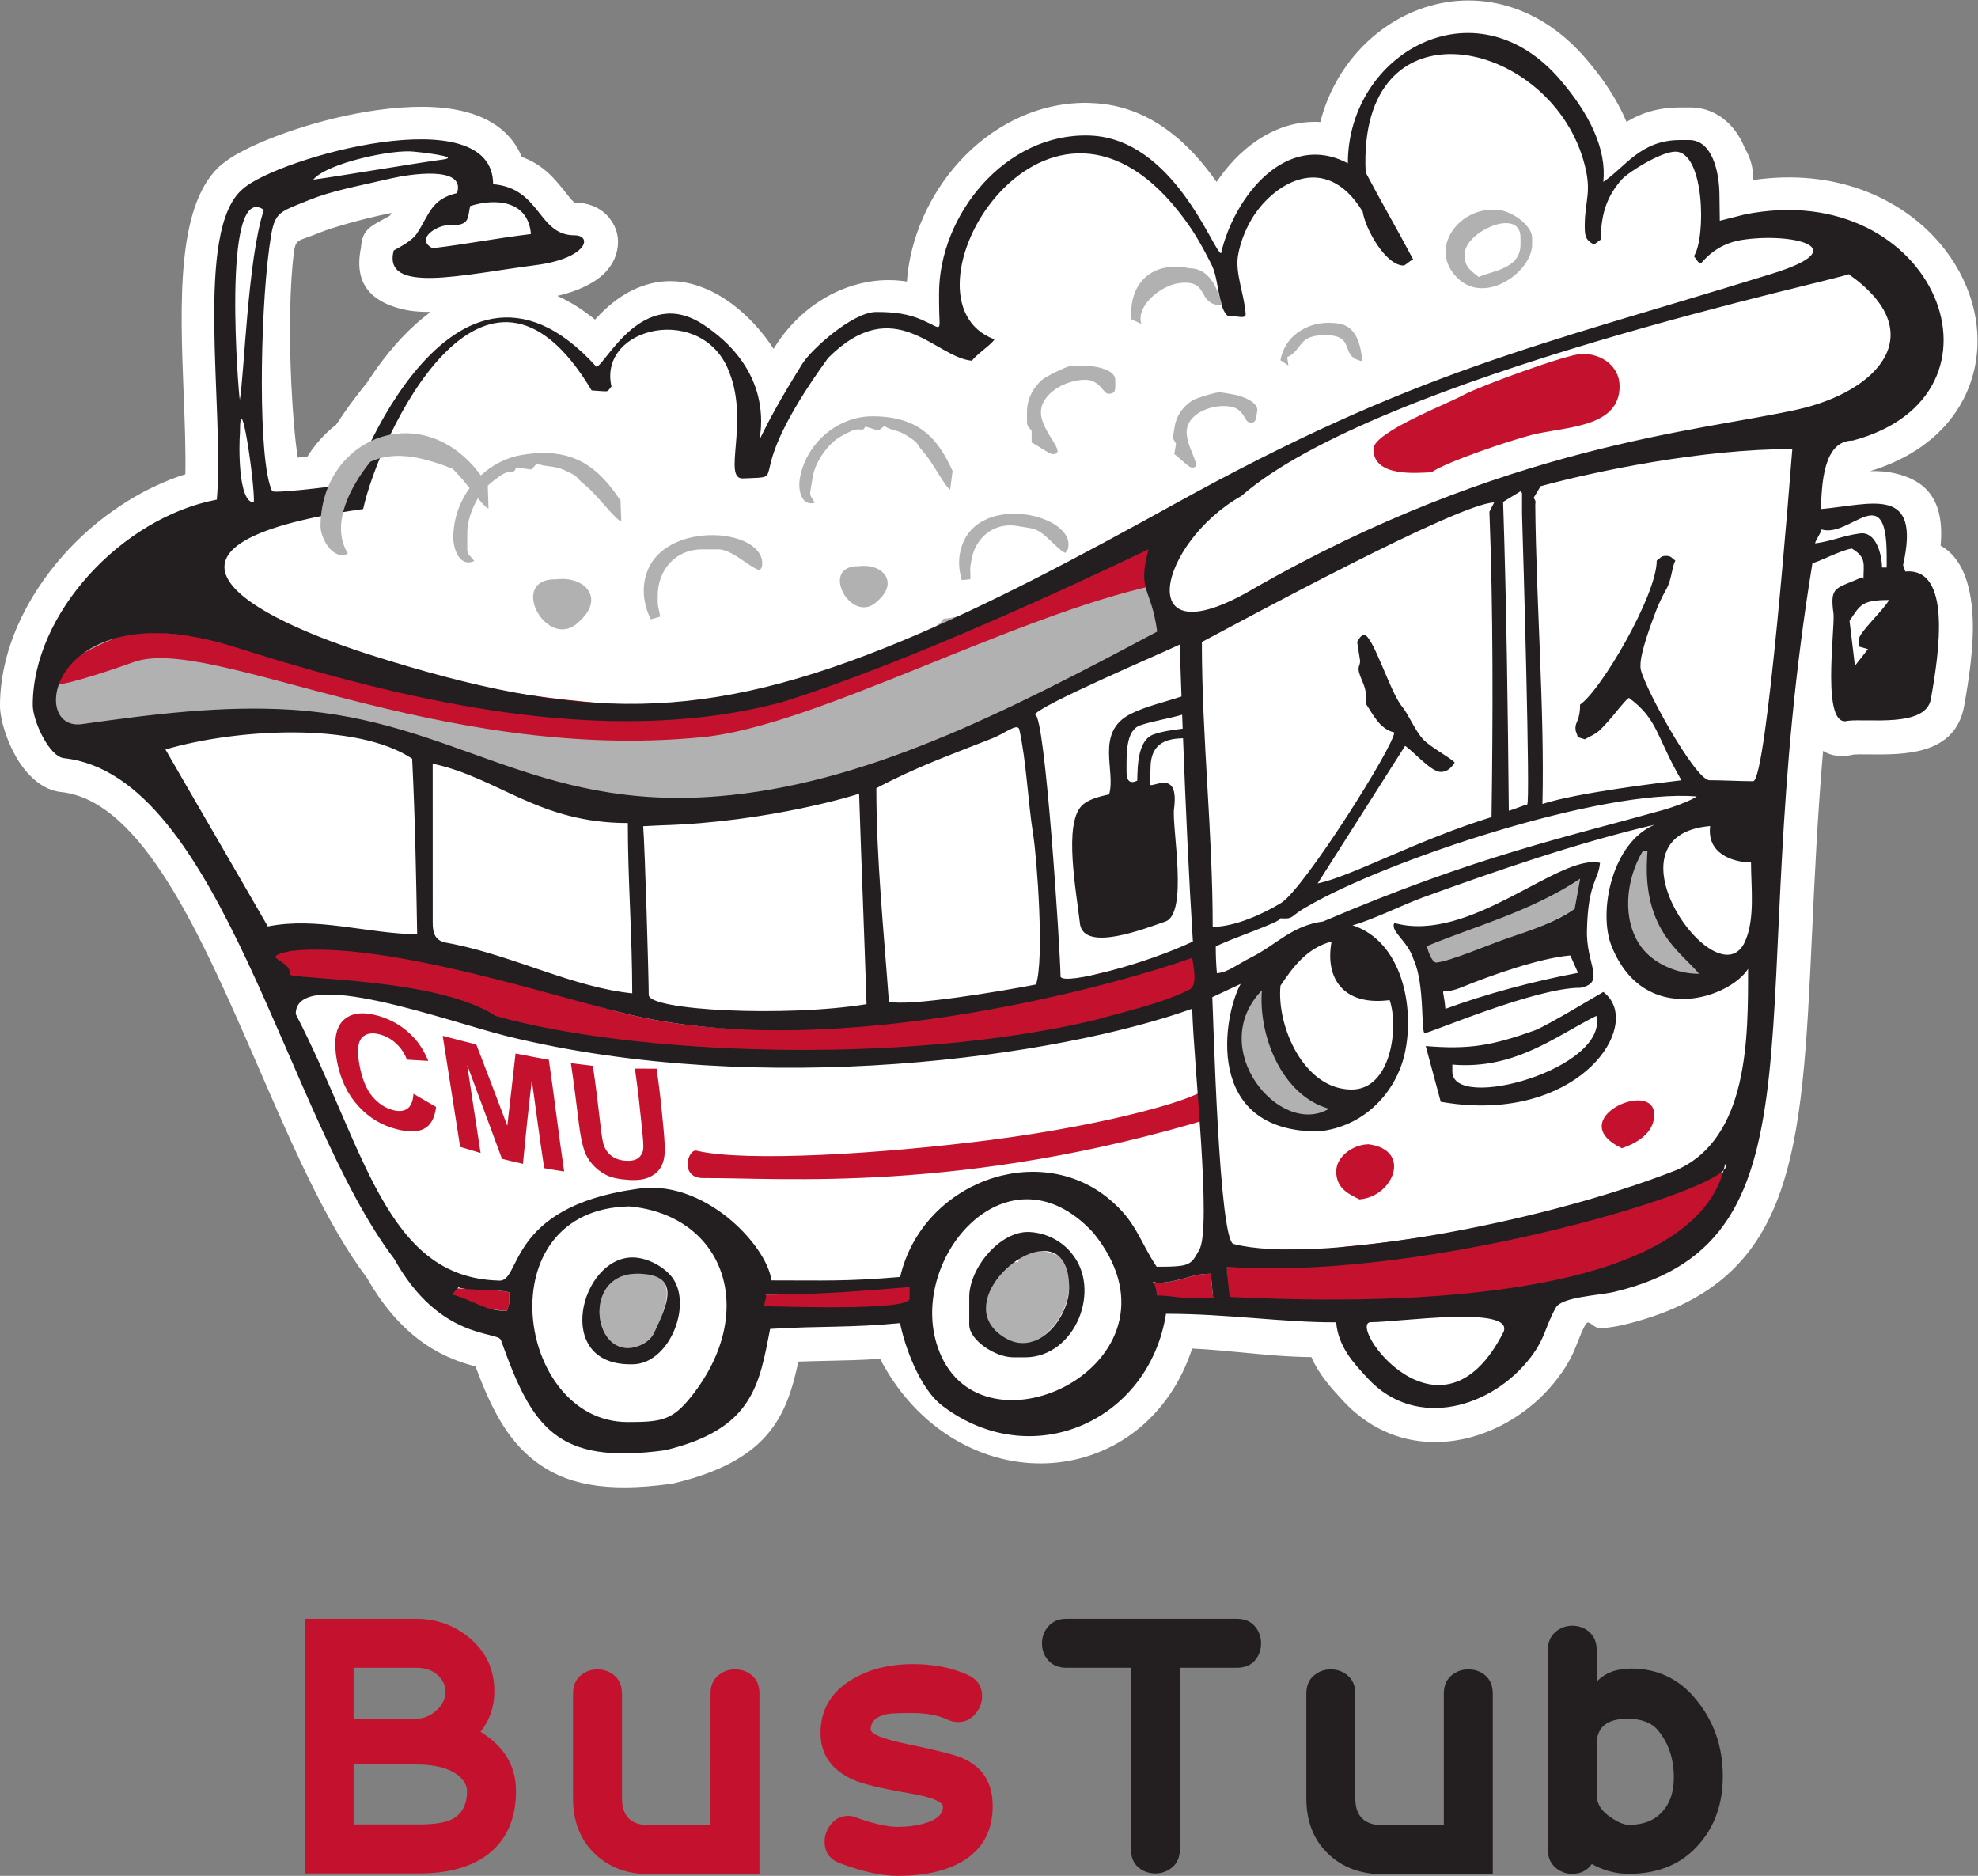
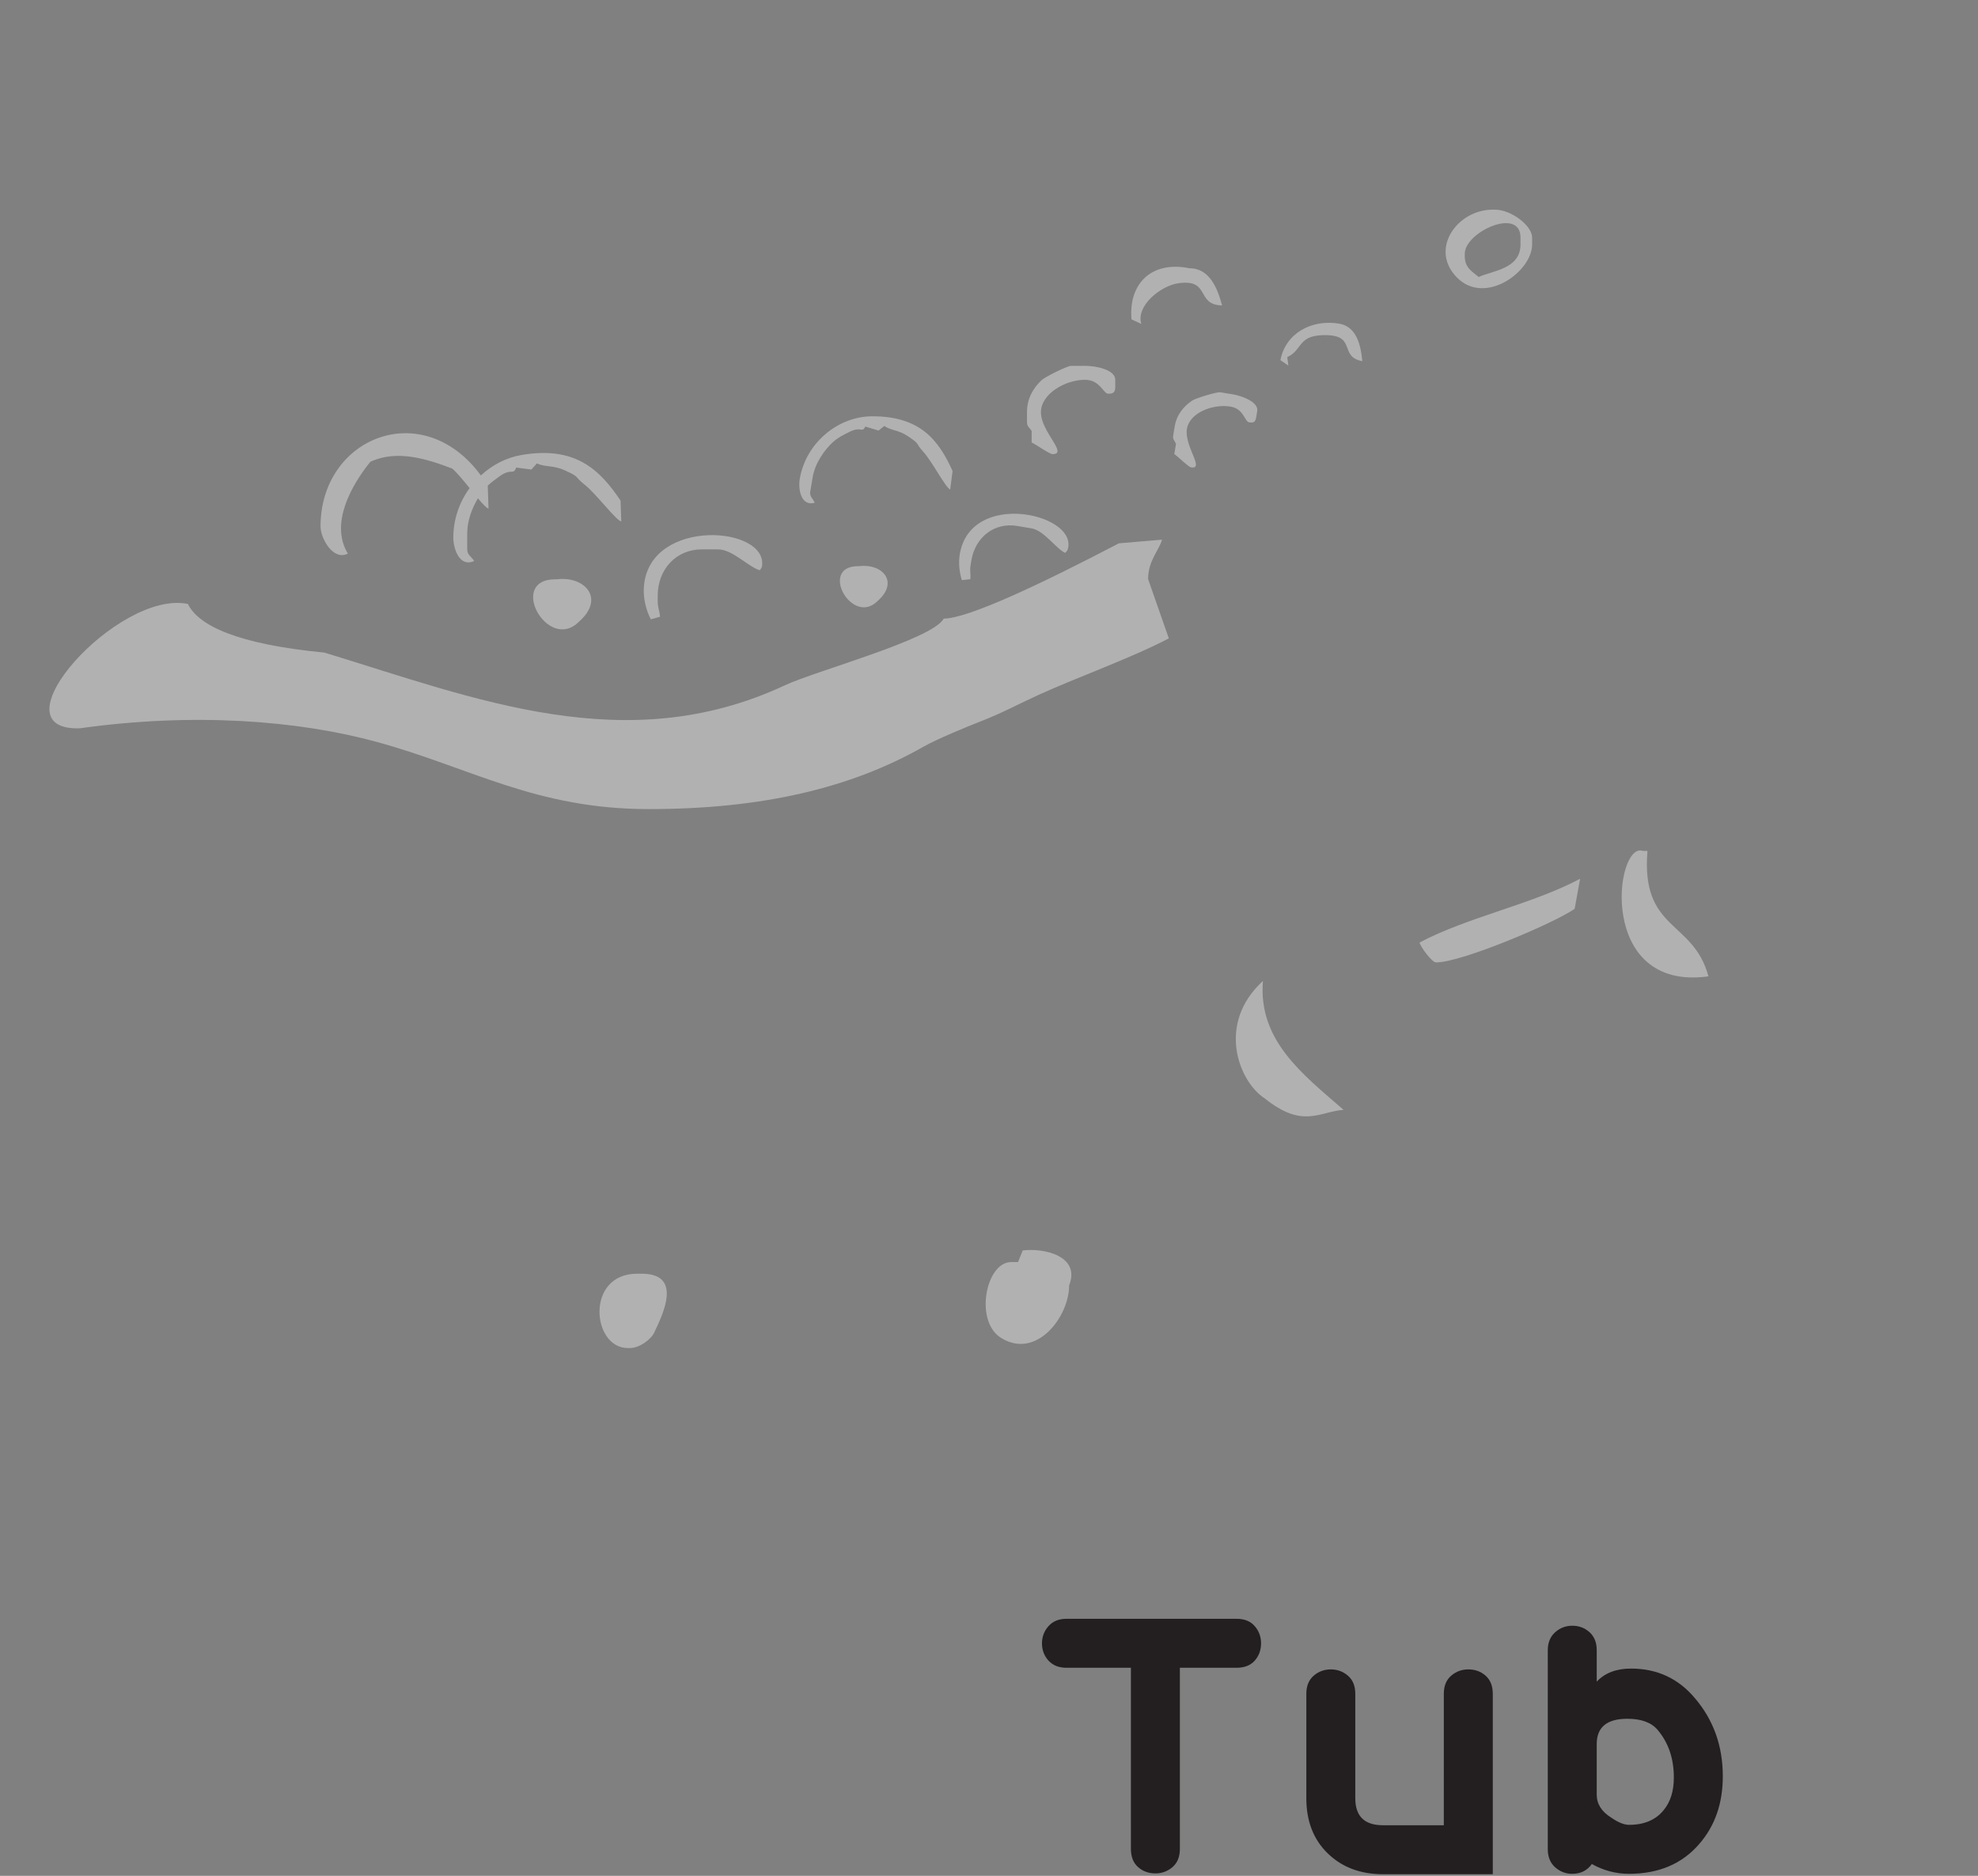
<svg xmlns="http://www.w3.org/2000/svg" viewBox="0 0 224.019 212.442" height="212.442" width="224.019" xml:space="preserve" id="svg2" version="1.1">
  <rect x="0" y="0" width="224.019" height="212.442" fill="#808080" stroke="none" />
  <defs id="defs6" />
  <g transform="matrix(1.333,0,0,-1.333,-0.445,213.242)" id="g10">
    <g transform="scale(0.1)" id="g12">
-       <path id="path14" style="fill:#ffffff;fill-opacity:1;fill-rule:nonzero;stroke:none" d="m 325.617,1195.61 c -3.679,-2.48 -6.976,-5.48 -9.75,-8.92 -2.867,-3.56 -5.285,-7.6 -7.113,-12.02 l -6.34,-15.37 -16.359,-2.01 c -11.367,-1.4 -24.969,-2.9 -35.414,-3.68 -14.868,-1.13 -27.758,0.8 -35.211,7.91 l -0.891,-10.66 -21.242,-4.03 c -34.543,-6.55 -68.34,-27.74 -93.508,-55.82 -24.086,-26.88 -39.758,-59.57 -39.758,-90.9 0,-2.985 2.512,-9.477 6.055,-15.508 0.207,-0.36 -0.414,-0.594 -1.301,-0.762 l -1.719,-1.008 C 163.938,970.336 220.461,840.25 274.953,714.789 c 28,-64.469 55.422,-127.605 86.293,-168.043 l 1.121,-1.469 1.094,-1.961 c 22.707,-40.851 49.41,-47.554 62.519,-50.839 14.833,-3.723 24.368,-6.118 30.184,-22.473 11.539,-32.512 21.352,-55.309 35.734,-66.57 13.379,-10.469 34.645,-13.481 71.086,-8.746 54.262,13.109 59.754,41.289 66.528,76.144 0,5.063 3.945,20.332 5.078,26.141 l 21.941,1.328 c 17.996,1.09 33.688,1.418 48.75,1.734 18.746,0.395 36.438,0.77 60.653,3.063 l 21.195,2.007 7.812,-19.726 c 12.11,-30.578 31.289,-51.281 52.653,-62.445 14.648,-7.657 30.476,-10.868 45.722,-9.711 14.75,1.121 28.934,6.457 40.844,15.922 15.563,12.375 27.567,32.003 32.574,58.847 l 4.329,23.254 h 11.988 l -2.602,25.391 c 3.231,0.359 6.489,0.652 9.727,0.988 l 2.699,-26.379 h 1.652 c 23.803,0 46.963,-2.219 69.373,-4.359 25.17,-2.41 49.33,-4.719 73.23,-2.989 l 27.89,2.024 2.33,-27.934 c 0.92,-10.968 10.51,-21.246 18.91,-30.25 l 0.76,-0.808 c 2.4,-2.586 4.7,-4.692 6.88,-6.344 11.02,-8.356 24.34,-10.734 37.58,-8.699 14.65,2.25 29.15,9.777 40.9,20.726 3.71,3.461 6.99,7.043 9.73,10.668 4.86,6.403 7.01,11.879 9.31,17.735 2.32,5.902 4.74,12.062 9.79,21.004 10.65,18.855 35.75,22.335 56.11,25.16 4.77,0.66 9.09,1.261 11.39,1.832 l 0.33,0.113 c 29.7,7.078 51.39,19.531 67.39,37.418 l -99.64,-23.457 106.14,77.879 9.49,46.383 19.74,-19.743 c 8.8,43.145 11.31,97.5 14.35,163.219 1.54,33.645 3.22,70.02 5.88,109.168 l -0.09,43.613 3.03,0.012 0.02,-4.226 c 4.28,51.869 10.56,108.219 20.57,169.139 l 5.63,34.24 0.94,-0.36 0.25,6.27 c 1.2,30.48 3.21,81.52 51.1,84.33 31.14,9.12 47.48,26.4 51.8,45.37 2.12,9.26 1.63,19.16 -1.17,28.85 -2.99,10.38 -8.61,20.58 -16.54,29.73 -22.41,25.87 -62.87,42.53 -115.45,32.29 -2.71,-0.7 -5.52,-1.51 -7.87,-2.18 -14.8,-4.23 -22.31,-6.38 -34.98,2.83 -13.34,9.71 -13.29,17.8 -13.11,34.19 0.02,2.32 0.05,5.09 0.01,8.3 l -0.12,0.33 c 0.02,3.37 -0.21,5.96 -0.51,9.33 l 0.41,3.38 -0.77,0.97 -1.81,5.35 h -2.52 c -13.52,0 -22.84,-8.39 -31.6,-16.28 -5.41,-4.87 -10.71,-9.63 -17.79,-14.38 l -49.99,-33.47 6.14,59.83 c 0.87,8.49 -1.01,17.8 -5.2,27.66 -5.23,12.3 -13.82,25.14 -25.12,38.22 -13.13,15.2 -27.29,23.97 -41.16,27.55 -13.63,3.5 -27.43,2.12 -39.9,-3 -12.99,-5.33 -24.62,-14.7 -33.31,-26.86 -9.87,-13.82 -15.9,-31.28 -15.9,-50.66 v -47.02 l -41.53,21.99 c -3.14,1.66 -6.18,2.81 -9.11,3.49 -8.49,1.97 -16.74,-0.43 -24.1,-5.42 -9.53,-6.47 -17.88,-17.01 -24.22,-28.98 -4.33,-8.17 -7.59,-16.89 -9.57,-25.39 l -6.63,-28.48 -28.25,7.55 c -12.89,3.45 -18.01,12.49 -25.77,26.18 -12.45,21.92 -39.747,70.01 -79.348,71.42 -0.797,0.02 -0.149,-0.04 -2.836,-0.04 -25.61,0 -48.797,-12.72 -65.969,-31.62 -17.879,-19.69 -29.109,-45.59 -30.016,-70.93 -0.027,-0.63 0.032,-0.47 0.032,-3.28 v -7.89 c 0,-6.77 0.101,-9.31 0.179,-11.24 0.543,-12.99 0.805,-19.56 -8.683,-29.08 v -0.12 c -15.332,-15.32 -23.118,-11.33 -38.883,-3.32 -1.848,0.93 -4.254,2.16 -6.821,3.27 -11.269,4.92 -23.207,4.65 -34.101,0.67 -12.844,-4.7 -24.328,-14.33 -32.16,-26.83 -20.395,-32.54 -29.207,-50.4 -32.656,-57.4 -4.524,-9.18 -6.461,-13.5 -17.258,-17.61 l -0.024,0.06 c -44.859,-17.27 -42.035,-0.15 -38.078,32.19 0.539,4.35 2.09,16.83 -3.644,30.96 -4.336,10.69 -14.321,23.73 -26.457,32.71 -7.461,5.51 -14.997,9.05 -20.622,8.04 -10.878,-1.96 -22.558,-16.64 -29.531,-25.41 -8.019,-10.08 -13.738,-17.26 -26.289,-19.26 l -15.082,-2.41 -10.281,11.38 c -9.195,10.17 -17.938,17.71 -26.231,23 -13.476,8.59 -25.558,10.87 -36.269,8.93 -11.656,-2.11 -22.984,-9.12 -33.453,-18.58 -12.156,-10.99 -22.992,-25.14 -32.082,-39.4 l -1.305,-2.04 -0.687,-0.84 c -4.512,-5.46 -8.918,-11.14 -13.165,-16.99 -4.542,-6.25 -8.855,-12.54 -12.894,-18.82 l -3.199,-4.97 z m -53.816,26.52 c 5.156,6.39 10.933,12.03 17.168,16.83 3.879,5.88 7.781,11.52 11.672,16.88 4.832,6.64 9.754,13.03 14.734,19.09 11.207,17.28 24.762,34.61 40.477,48.81 4.308,3.9 8.781,7.56 13.421,10.94 -9.035,-0.05 -17.277,0.66 -24.472,2.45 -27.028,6.71 -40.918,22.33 -34.762,52.21 0.852,14.35 7.508,17.77 17.484,23.23 l 6.989,3.81 1.519,2.41 c -26.203,-5.13 -52.73,-13.38 -59.07,-15.96 -5.926,-2.42 -10.418,-4.02 -14.375,-5.44 -6.027,-2.14 -8.313,-2.96 -9.43,-11.27 -3.761,-27.9 -4.246,-72.17 -2.316,-112.48 1.191,-24.91 3.105,-47.57 5.492,-62.68 l 8.164,0.86 c 2.254,3.63 4.699,7.07 7.305,10.31 z m 143.512,192.66 -1.215,-3.71 -15.504,-3.62 c -4.692,-1.09 -6.758,-4.84 -9.414,-9.65 -0.973,-1.78 -1.985,-3.61 -3.11,-5.55 11.543,1.21 25.141,3.24 39.2,5.35 4.668,0.7 9.382,1.41 15.238,2.23 l -0.5,0.62 c -4.985,6.29 -10.434,13.15 -19.5,13.9 z m 102.636,-46.12 c -7.148,-7.67 -20.597,-15.67 -41.105,-20.33 5.597,-2.51 11.246,-5.56 16.941,-9.19 4.996,-3.19 10.024,-6.83 15.074,-10.97 12.047,13.23 28.879,27.48 52.032,31.64 22.863,4.12 45.328,-4.23 64.246,-18.22 14.047,-10.39 26.527,-24.37 35.468,-38.26 l 1.149,1.84 c 14.496,23.13 36.18,41.11 60.73,50.09 16.274,5.95 33.782,8.04 51.364,5.24 2.675,36.93 19.027,73.74 44.347,101.62 27.27,30.02 65.047,50.22 107.821,50.22 l 4.836,-0.18 c 50.714,-1.81 84.578,-36.3 106.128,-67.02 9.27,13.76 20.76,25.99 33.99,34.98 16.05,10.89 34.32,17.07 54.14,15.93 4.46,17.6 12.1,33.72 22.11,47.73 14.89,20.84 35.08,37 57.89,46.36 23.33,9.58 49.36,12.1 75.33,5.42 24.65,-6.34 48.83,-20.82 69.95,-45.26 15.11,-17.5 26.88,-35.29 34.42,-53.05 l 0.46,-1.1 c 11.69,7.16 26.01,12.28 45.94,12.28 h 7.9 c 12.87,0 23.41,-4.71 31.95,-12.57 6.6,-6.07 11.46,-13.87 14.89,-22.47 3.33,-5.4 5.32,-11.19 6.32,-17.24 0.53,-3.18 0.76,-6.3 0.76,-9.38 69.7,10.05 125.08,-15.24 157.64,-52.84 13.28,-15.33 22.81,-32.83 28.06,-50.98 5.44,-18.84 6.31,-38.35 2.06,-56.99 -8.56,-37.49 -36.74,-70.64 -88.6,-86.56 7.01,0.22 13.82,-0.18 20.46,-1.67 26.92,-6.05 43.01,-22.28 39.49,-61.61 18.01,-10.09 25.48,-32.25 27.1,-58.91 1.55,-25.41 -3.24,-55.72 -7.08,-77.11 -7.55,-42.161 -50.83,-41.661 -82.2,-41.305 -4.47,0.05 -8.49,0.097 -11.4,-0.114 -10.81,-2.55 -19.46,-1.277 -26.28,3.055 -4.82,-56.316 -7.18,-107.426 -9.3,-153.363 -8.8,-190.598 -13.82,-299.363 -160.87,-334.403 -4.71,-1.121 -10.59,-1.941 -17.04,-2.832 -8.01,-1.109 -11.5,8.856 -14.69,3.188 -2.56,-4.527 -4.45,-9.328 -6.25,-13.914 -3.68,-9.387 -7.14,-18.164 -17.06,-31.246 -5.04,-6.645 -10.47,-12.668 -16.16,-17.981 -19.86,-18.519 -45.03,-31.343 -71.02,-35.336 -27.39,-4.214 -55.67,1.243 -80.09,19.77 -5.13,3.891 -9.89,8.148 -14.2,12.766 l -0.76,0.808 c -9.79,10.496 -20.5,21.981 -27.3,37.508 -19.63,0.164 -39,2.016 -58.96,3.926 -13.63,1.301 -27.57,2.636 -42.33,3.363 -9.79,-29.742 -26.387,-52.859 -46.879,-69.152 -21.031,-16.719 -45.976,-26.129 -71.848,-28.098 -25.378,-1.93 -51.71,3.406 -76.058,16.133 -27.793,14.527 -52.801,38.613 -70.402,72.344 -16.379,-1.067 -30.239,-1.36 -44.672,-1.664 -7.762,-0.161 -15.719,-0.329 -24.758,-0.665 -10.008,-46.91 -25.547,-84.347 -106.238,-103.515 l -0.649,-0.156 -2.121,-0.289 c -54.422,-7.391 -89.078,-0.692 -115.496,19.98 -23.059,18.051 -36.547,44.344 -49.844,79.898 -21.93,5.766 -60.183,18.954 -92.086,75.043 -34.258,45.473 -62.863,111.329 -92.07,178.567 C 174.766,803.777 124.594,919.277 55.211,926.82 h -0.332 C 39.199,928.672 26.219,940.945 17.359,956.031 9.16,970.008 3.336,988.5 3.336,1000.11 c 0,45.71 21.434,91.79 54.375,128.55 27.828,31.05 64.266,55.79 103.102,68.14 0.406,20.35 -0.504,43.91 -1.454,68.13 -3.062,78.59 -6.371,163.4 33.118,195.77 l 0.054,-0.07 c 17.071,14.32 65.637,33.52 113.465,42.6 25.602,4.86 51.801,7.17 74.047,4.83 28.152,-2.97 51.191,-13.43 63.293,-34.85 1.242,-2.21 2.348,-4.48 3.305,-6.82 18.554,-6.64 28.422,-19.07 37.66,-30.71 3.375,-4.25 6.476,-8.16 7.597,-8.16 12.758,0 23.024,-5.15 29.555,-13.45 v -0.11 c 6.055,-7.74 8.305,-16.95 6.242,-26.89 -1.328,-6.48 -4.531,-12.81 -9.746,-18.4 z M 64.785,983.84 c -2.254,-0.426 -6.27,-0.414 -3.262,-0.766 l -0.008,-0.043 1.551,-0.199 z M 1456.09,596.672 l 2.08,4.566 -9.07,-6.652 c -0.12,-1.766 -0.51,-2.731 -1.25,-2.32 l 1.69,-2.145 z m 2.08,4.566 0.16,0.36 -9.2,-6.547 -0.03,-0.465 z m 0.16,0.36 1.56,3.722 -12.29,3.668 c 0.99,-4.855 1.66,-10.574 1.53,-13.937 z m 152.9,482.482 -13.49,-65.66 -9.47,20.04 c -0.34,-8.15 -0.5,-16.38 -0.14,-23.16 l 2.26,-0.02 c 11.38,-0.13 25.31,-10.09 26.18,-5.2 3.29,18.31 7.41,44.05 6.2,63.82 -0.38,6.26 4.86,11.69 2.46,11.47 l -14,-1.29" />
-       <path id="path16" style="fill:#ffffff;fill-opacity:1;fill-rule:evenodd;stroke:none" d="m 309.781,1219.08 c -11.66,-7.87 -21.258,-19.36 -27.16,-33.67 -19.969,-2.46 -46.023,-5.12 -47.523,-3.6 -12.211,24.86 -17.879,149.28 -9.957,208.08 4.175,30.99 13.242,27.8 41.191,39.18 15.406,6.28 137.906,42.78 125.84,5.97 -22.109,-5.16 -23.445,-18.19 -34.078,-34.28 -5.239,-7.93 -19.805,-13.98 -19.805,-14.69 -9.242,-37.16 58.121,-20.35 120.883,-12.21 43.891,5.69 48.398,25.31 32.726,25.31 -31.031,0 -28.543,40.05 -69.066,43.42 0,73.7 -182.691,22.45 -212.418,-3.82 -42.101,-34.5 -15.789,-185.77 -22.324,-264.15 -80.645,-15.29 -156.41,-96.67 -156.41,-174.51 0,-13.262 13.754,-43.653 26.52,-45.165 C 191.699,940.43 247.102,649.668 338.766,529.582 c 38.586,-69.418 87.937,-61.187 90.711,-68.992 26.421,-74.399 47.222,-106.156 139.386,-93.637 75.075,17.84 80.098,56.035 89.332,103.11 43.852,2.66 66.809,0.777 110.395,4.91 49.336,-124.567 200.785,-118.668 224.379,7.925 52.721,0 98.711,-9.062 145.371,-5.679 1.76,-21.168 16.25,-36.996 27.97,-49.559 40.82,-43.765 105.54,-24.594 138.28,18.567 12.48,16.449 11.87,25.429 21.21,41.953 5.22,9.242 37.48,10.293 49.77,13.371 188.07,44.812 106.52,246.679 168.26,622.439 11.23,-4.28 51.6,23.56 43.28,-16.92 -0.87,1.85 -29.76,1.12 -25.41,-29.57 1.1,-14.86 -10.47,-97.277 11.98,-90.82 17.14,2.14 66.32,-5.985 70.69,18.41 7.11,39.72 17.81,112.07 -21.68,108.41 -0.64,1.82 -1.28,3.64 -1.92,5.46 15.3,68.09 -26.08,51.54 -69.83,47.62 0.83,21.09 1.9,58.21 27.1,58.21 144.26,38.56 70.56,224.3 -91.57,192.14 -25.24,-6.39 -21.37,-9.91 -21.71,15.79 0,2.87 -0.12,5.86 -0.38,8.87 0.85,6.99 0.35,13.54 -3.67,18.61 -3.8,11.25 -10.57,19.89 -21.6,19.89 -2.63,0 -5.27,0 -7.9,0 -33.53,0 -46.48,-23.04 -65.11,-35.52 2.84,27.68 -11.39,57.5 -37.08,87.25 -72,83.29 -180,21.93 -180,-71.46 -52.17,27.62 -96.45,-26.43 -107.74,-74.91 -6.65,1.78 -40.26,95.94 -111.432,98.48 -71.739,2.58 -128.133,-67.52 -128.133,-134.1 0,-2.63 0,-5.26 0,-7.89 0,-26.62 4.379,-22.84 -14.567,-14.57 -38.21,16.68 -79.925,-2.75 -101.476,-37.13 -61.274,-97.78 -21.356,-65.77 -41.492,-16.12 -10.907,26.89 -46.465,63.64 -78.313,57.91 -30.637,-5.51 -49.75,-43.68 -55.262,-44.56 -75.05,83.03 -136.917,26.41 -172.777,-29.81 -9.785,-11.84 -19.199,-24.84 -28.047,-38.58 z M 993.055,509.5 c -13.684,-1.445 -11.617,-1.176 0,0 z m 472.485,92.977 c 4.34,3.183 5.84,5.804 4.01,7.656 -0.5,-2.438 -1.13,-4.805 -1.83,-7.145 z m 26.88,332.89 c 3.91,0.047 2.6,-0.008 0,0" />
-       <path id="path18" style="fill:#c4122e;fill-opacity:1;fill-rule:nonzero;stroke:none" d="M 441.742,78.102 C 441.742,54.766 434,36.969 418.516,24.723 404.188,13.629 384.656,8.086 359.93,8.086 H 262.184 V 224.387 h 94.632 c 17.098,0 32.122,-5.313 45.063,-15.946 14.328,-11.785 21.488,-27.039 21.488,-45.753 0,-12.946 -3.929,-24.383 -11.785,-34.321 20.106,-12.246 30.16,-29.004 30.16,-50.265 z m -59.969,84.586 c 0,5.312 -2.257,9.992 -6.757,14.035 -4.512,4.047 -10.578,6.066 -18.2,6.066 h -53.043 v -43.328 h 53.043 c 6.239,0 11.954,2.309 17.161,6.934 5.195,4.621 7.796,10.05 7.796,16.293 z m 18.368,-84.586 c 0,4.394 -2.309,8.672 -6.93,12.828 -7.856,6.473 -19.988,9.707 -36.395,9.707 H 303.773 V 49.68 h 55.813 c 13.172,0 22.762,1.621 28.773,4.856 7.856,4.621 11.782,12.48 11.782,23.566 z M 648.609,7.395 h -93.242 c -19.187,0 -34.836,5.891 -46.972,17.676 -12.129,11.785 -18.196,27.387 -18.196,46.797 v 88.738 c 0,6.704 2.074,11.84 6.239,15.426 4.156,3.582 9.011,5.371 14.558,5.371 5.547,0 10.402,-1.789 14.559,-5.371 4.156,-3.586 6.238,-8.722 6.238,-15.426 V 71.867 c 0,-15.258 7.855,-22.879 23.574,-22.879 3,0 9.821,0 20.449,0 10.633,0 21.028,0 31.2,0 V 160.664 c 0,6.699 2.082,11.781 6.234,15.367 4.164,3.582 9.016,5.371 14.563,5.371 5.777,0 10.687,-1.789 14.73,-5.371 4.051,-3.586 6.066,-8.722 6.066,-15.426 z M 846.754,65.281 c 0,-21.262 -8.664,-36.977 -25.996,-47.145 -13.867,-8.09 -32.121,-12.133 -54.766,-12.133 -13.406,0 -29.469,3.465 -48.183,10.402 -9.246,3.23 -13.864,9.473 -13.864,18.715 0,5.547 1.907,10.57 5.711,15.082 3.817,4.504 8.617,6.758 14.391,6.758 2.539,0 5.086,-0.578 7.625,-1.734 14.328,-5.082 25.769,-7.625 34.32,-7.625 8.547,0 16.289,1.039 23.223,3.121 10.168,3 15.254,7.625 15.254,13.863 0,4.395 -9.242,8.207 -27.731,11.441 -24.496,4.156 -40.793,8.086 -48.879,11.785 -18.254,8.316 -27.386,21.488 -27.386,39.516 0,19.41 8.668,34.434 26.004,45.063 14.554,9.011 32.121,13.519 52.687,13.519 17.328,0 32.695,-3.004 46.102,-9.012 8.32,-3.699 12.476,-9.824 12.476,-18.375 0,-5.546 -1.961,-10.57 -5.887,-15.078 -3.933,-4.504 -8.671,-6.757 -14.214,-6.757 -3.235,0 -6.356,0.695 -9.36,2.082 -8.086,3.695 -17.793,5.543 -29.117,5.543 -10.863,0 -17.914,-0.231 -21.148,-0.692 -9.934,-1.851 -14.907,-6.238 -14.907,-13.176 0,-3.925 9.825,-7.972 29.469,-12.129 25.649,-5.316 41.711,-9.359 48.18,-12.132 17.332,-7.395 25.996,-21.032 25.996,-40.903" />
      <path id="path20" style="fill:#231f20;fill-opacity:1;fill-rule:nonzero;stroke:none" d="m 1053.98,182.789 h -48.19 V 28.883 c 0,-6.699 -2.08,-11.844 -6.239,-15.426 -4.16,-3.582 -9.008,-5.371 -14.559,-5.371 -5.777,0 -10.691,1.789 -14.734,5.371 -4.043,3.582 -6.063,8.727 -6.063,15.426 V 182.789 H 909.43 c -6.477,0 -11.559,2.024 -15.254,6.066 -3.699,4.047 -5.547,8.958 -5.547,14.735 0,5.547 1.848,10.398 5.547,14.558 3.695,4.161 8.777,6.239 15.254,6.239 h 144.55 c 6.7,0 11.84,-2.078 15.42,-6.239 3.58,-4.16 5.37,-9.011 5.37,-14.558 0,-5.777 -1.79,-10.688 -5.37,-14.735 -3.58,-4.042 -8.72,-6.066 -15.42,-6.066 z M 1271.65,7.395 h -93.25 c -19.18,0 -34.84,5.891 -46.97,17.676 -12.13,11.785 -18.2,27.387 -18.2,46.797 v 88.738 c 0,6.704 2.08,11.84 6.24,15.426 4.16,3.582 9.01,5.371 14.56,5.371 5.55,0 10.4,-1.789 14.56,-5.371 4.16,-3.586 6.24,-8.722 6.24,-15.426 V 71.867 c 0,-15.258 7.86,-22.879 23.57,-22.879 3.01,0 9.83,0 20.46,0 10.63,0 21.03,0 31.19,0 V 160.664 c 0,6.699 2.08,11.781 6.24,15.367 4.16,3.582 9.01,5.371 14.56,5.371 5.78,0 10.69,-1.789 14.73,-5.371 4.05,-3.586 6.07,-8.722 6.07,-15.426 z M 1443.51,156.793 c 15.71,-18.488 23.57,-40.559 23.57,-66.211 0,-22.875 -6.59,-41.941 -19.76,-57.195 -14.55,-17.098 -34.55,-25.648 -59.97,-25.648 -11.09,0 -21.6,2.773 -31.55,8.316 -3.92,-5.543 -9.47,-8.316 -16.64,-8.316 -5.53,0 -10.39,1.848 -14.55,5.547 -4.16,3.754 -6.23,8.836 -6.23,15.309 V 197.637 c 0,6.472 2.07,11.554 6.23,15.312 4.16,3.696 9.02,5.547 14.55,5.547 5.79,0 10.7,-1.851 14.74,-5.547 4.05,-3.699 6.06,-8.785 6.06,-15.254 v -26.691 c 6.94,7.398 16.65,11.094 29.12,11.094 22.19,0 40.33,-8.434 54.43,-25.305 z m -31.89,-26.691 c -5.32,6.238 -13.87,9.359 -25.65,9.359 -17.34,0 -26.01,-7.164 -26.01,-21.492 V 74.984 c 0,-7.856 4.06,-14.328 12.14,-19.41 6.01,-4.16 11.1,-6.242 15.25,-6.242 12.94,0 22.76,4.16 29.47,12.48 5.77,6.934 8.66,16.18 8.66,27.73 0,16.176 -4.62,29.695 -13.86,40.559" />
      <path id="path22" style="fill:#b2b1b1;fill-opacity:1;fill-rule:evenodd;stroke:none" d="M 162.984,1086.59 C 103.633,1098.98 -4.188,978.57 71.113,980.945 c 96.7,13.578 185.395,6.684 251.895,-11.441 80,-21.805 135.258,-57.195 231.515,-57.195 96.059,0 171.54,17.793 233.235,52.906 11.672,6.644 36.726,16.922 49.234,21.812 18.555,7.246 31.449,14.443 48.731,22.313 32.527,14.83 78.886,31.34 110.683,48 l -17.613,50.36 c 0,15.75 9.469,24.67 11.84,33.55 -12.594,-1.05 -24.797,-2.1 -36.731,-3.16 -65.797,-34.4 -128.117,-63.94 -148.761,-63.94 -9.325,-17.62 -108.692,-44.39 -134.825,-56.61 -134.984,-63.102 -262.546,-11.58 -391.336,27.73 -73.75,7.1 -107.058,22.86 -115.996,41.32 z M 536.762,454.422 h 1.972 c 7.766,0 17.672,7.23 20.43,13.117 6.953,14.809 24.797,50.039 -10.562,50.039 h -3.95 c -44.027,0 -38.562,-63.156 -7.89,-63.156 z m 335.468,82.891 -3.945,-9.864 h -5.922 c -21.621,0 -31.664,-51.39 -7.668,-64.906 29.621,-17.5 57.004,18.602 57.004,45.113 10.035,25.399 -22.344,31.989 -39.469,29.657 z m 205.55,129.277 c 32.42,-25.977 46,-11.512 67.06,-9.762 -34.8,30.258 -72.67,58.918 -68.47,109.461 -39.67,-36.223 -20.69,-85.289 1.41,-99.699 z m 131.64,132.355 c 0.87,-3.707 10.44,-16.898 14.06,-16.898 21.92,0 101.19,33.82 117.72,45.535 l 4.64,25.516 c -41.58,-22 -95.39,-32.438 -136.42,-54.153 z m 245.45,-28.742 c -12.85,48.117 -57.49,38.235 -51.8,106.578 h -3.95 c -23.53,8.422 -39.42,-119.785 55.75,-106.578" />
-       <path id="path24" style="fill:#c4122e;fill-opacity:1;fill-rule:evenodd;stroke:none" d="m 354.617,670.43 c 6.414,-3.723 12.789,-7.438 19.231,-11.18 -1.153,-9.445 -4.559,-15.645 -10.325,-18.605 -5.71,-2.934 -13.503,-2.848 -23.425,-0.262 -12.215,3.18 -22.914,9.402 -32.153,19.457 -4.617,5.023 -8.476,10.664 -11.484,16.969 -3.031,6.359 -5.344,13.414 -6.797,21.148 -1.523,8.133 -1.922,15.164 -1.055,21.008 0.864,5.789 2.907,10.453 6.239,13.73 6.675,6.567 16.808,7.75 30.121,3.918 11.57,-3.328 21.476,-9.418 29.761,-18.207 4.938,-5.238 9.063,-11.894 12.461,-20.047 -6.05,0.332 -12.078,0.692 -18.109,1.067 -1.934,5.133 -4.871,9.629 -8.883,13.441 -4.031,3.836 -8.613,6.442 -13.636,7.875 -7.036,2.004 -12.286,1.094 -15.782,-2.711 -3.519,-3.836 -4.144,-11.461 -2.086,-22.785 1.086,-5.98 2.524,-11.238 4.375,-15.742 1.844,-4.488 4.008,-8.238 6.555,-11.277 5.055,-6.039 10.914,-9.836 17.633,-11.641 4.988,-1.336 9,-0.965 12.074,1.137 3.082,2.109 4.883,6.332 5.285,12.707 z m 864.923,528.05 c 13.78,9.23 65.42,26.58 84.8,31.63 27.85,7.27 75.04,5.57 75.04,41.4 0,17.32 -15.43,27.63 -31.57,27.63 -12.42,0 -87.51,-27.64 -100.7,-34.82 -15.53,-8.44 -76.9,-31.97 -76.9,-46.1 0,-23.87 36,-20.4 49.33,-19.74 z m -234.419,-95.9 5.68,42.53 c -19.121,-5.16 -231.996,-130.45 -393.75,-143.77 -148.11,-12.184 -416.715,70.86 -483.035,60.17 -29.782,-4.8 -151.891,-79.158 3.289,-24.2 65.133,23.07 257.883,-86.228 483.5,-63.814 95.265,9.465 263.679,103.134 384.316,129.084 z M 1158.37,580.734 c 28.59,2.168 45.11,41.762 7.9,46.813 -12.67,0 -27.63,-9.938 -27.63,-23.129 0,-13.863 9.78,-18.906 19.73,-23.684 z m 222.99,43.422 c 11.42,3.992 27.46,12.137 27.46,28.524 0,30.906 -78.28,-4.141 -27.46,-28.524 z m 31.94,-91.164 c 18.22,13.133 57.34,41.086 57.34,71.426 -104.43,-24.32 -206.85,-53.051 -325.3,-63.945 -19.65,-3.575 -38.51,-1.035 -56.18,-3.008 -20.17,-2.258 -43.27,1.965 -43.27,-13.965 l -0.6,-31.344 c 27.34,-6.437 319.97,6.196 368.01,40.836 z M 653.188,489.945 c 17.226,-7.632 142.117,-13.617 131.507,9.871 l -1.265,9.868 c -6.172,-0.512 -7.008,-1.973 -13.813,-1.973 -38.594,0 -75.262,-7.895 -112.476,-7.895 h -7.899 z M 434.145,486 c 1.035,4.426 1.972,4.539 1.972,9.867 v 5.922 c -16.101,3.578 -46.668,1.77 -58.543,5.453 C 367.973,496.566 421.648,486 434.145,486 Z m 597.925,31.578 c -13.96,0 -20.23,-4.16 -34.683,-6.758 -22.274,-4 -24.153,6.387 -22.539,-12.98 l 39.452,-0.836 19.74,0.082 z m 3.41,133.024 -7.43,25.281 c -1.39,-8.086 -78.948,-31.348 -183.835,-44.766 -89.688,-11.472 -206.871,-19.039 -249.043,-9.035 -7.422,1.758 -14.766,-23.406 5.808,-23.266 65.473,0.45 220.211,-13.464 434.5,51.786 z m -469.117,58.421 h 39.465 c 61.262,-11.664 430.282,7.739 423.482,58.985 l -8.4,22.605 C 915.648,775.512 720.305,695.18 539.496,737.414 c -72.723,16.988 -215.683,74.25 -286.574,60.102 -37.356,-3.661 -41.367,-22.047 -7.899,-33.411 20.079,-6.816 58.84,-4.46 97.485,-13.511 57.812,-13.531 120.836,-41.219 223.855,-41.571 z m -77.968,-12.589 c 6.238,-0.817 12.46,-1.547 18.683,-2.274 1.238,-8.523 2.43,-17.058 3.477,-25.539 1.047,-8.48 2.031,-16.961 3.015,-25.426 0.942,-8.086 1.817,-13.34 2.571,-15.761 1.226,-3.914 3.437,-7.157 6.609,-9.645 3.219,-2.535 7.328,-3.941 12.324,-4.246 5.102,-0.305 8.762,0.602 11.078,2.73 2.332,2.141 3.578,4.774 3.739,7.95 0.164,3.179 -0.211,8.449 -1,15.847 -0.914,8.598 -1.782,17.196 -2.766,25.813 -0.988,8.601 -2.117,17.258 -3.348,25.945 6.149,-0.051 12.321,-0.07 18.465,-0.094 1.164,-8.261 2.274,-16.519 3.18,-24.726 0.91,-8.203 1.691,-16.418 2.496,-24.594 1.113,-11.238 1.477,-19.18 1.043,-23.816 -0.438,-4.629 -1.742,-8.547 -3.914,-11.7 -2.18,-3.168 -5.277,-5.636 -9.402,-7.46 -4.09,-1.805 -9.625,-2.629 -16.692,-2.204 -8.523,0.516 -15.176,1.887 -19.867,4.352 -4.742,2.492 -8.625,5.613 -11.68,9.223 -3.023,3.582 -5.226,7.273 -6.508,11.007 -1.898,5.547 -3.554,13.614 -4.851,24.18 -1.02,8.375 -2.043,16.77 -3.137,25.172 -1.094,8.398 -2.265,16.828 -3.515,25.266 z m -94.106,-71.098 c -2.457,15.715 -4.906,31.434 -7.406,47.16 -2.492,15.731 -4.969,31.461 -7.43,47.192 9.531,-2.532 19.055,-4.993 28.555,-7.36 4.453,-11.519 8.902,-23.039 13.262,-34.551 4.363,-11.523 8.73,-23.043 13.089,-34.543 1.141,10.25 2.317,20.465 3.512,30.676 1.195,10.231 2.328,20.496 3.492,30.77 9.434,-1.891 18.879,-3.684 28.278,-5.364 2.308,-15.843 4.437,-31.675 6.496,-47.449 2.07,-15.804 4.195,-31.609 6.535,-47.453 -5.656,0.816 -11.281,1.789 -16.969,2.828 -1.879,12.531 -3.715,25.047 -5.41,37.52 -1.691,12.472 -3.441,24.965 -5.145,37.445 -1.335,-11.883 -2.644,-23.785 -3.933,-35.703 -1.285,-11.871 -2.41,-23.734 -3.555,-35.582 -5.933,1.332 -11.894,2.723 -17.824,4.25 -4.914,13.289 -9.859,26.566 -14.738,39.828 -4.887,13.27 -9.864,26.566 -14.828,39.848 1.863,-12.446 3.75,-24.891 5.664,-37.356 1.914,-12.457 3.816,-24.906 5.714,-37.351 -5.757,1.672 -11.554,3.398 -17.359,5.195" />
-       <path id="path26" style="fill:#231f20;fill-opacity:1;fill-rule:evenodd;stroke:none" d="m 1168.24,476.41 c 23.13,0 121.11,14.403 112.65,-8.074 -53.69,-106.543 -134.58,8.074 -112.65,8.074 z M 972.102,983.488 c -12.586,-4.363 -11.618,-25.121 -11.618,-39.789 0,-7.183 2.735,-10.23 9.082,-7.277 0.282,12.851 0.457,35.199 14.461,39.527 8.871,2.965 16.333,3.551 24.143,4.715 l -0.44,11.844 c -10.066,-3.078 -25.339,-5.445 -35.628,-9.02 z m 36.378,-10.972 c -12.445,-0.411 -27.636,-2.899 -27.636,-25.356 0,-4.75 -0.5,-9.5 -0.5,-14.254 3.406,-2.176 24.956,13.367 20.476,-20.394 -1.937,-15.485 12.44,-89.387 -7.558,-95.789 -17.684,-6.106 -67.731,-25.719 -72.239,-2.66 -3.593,30.707 -13.82,84.746 1.141,100.898 4.805,5.187 14.481,7.977 23.477,9.816 5.992,19.848 -12.258,52.934 18.308,68.391 12.481,6.316 26.867,9.472 43.211,14.812 -0.53,14.88 -1.04,29.61 -1.53,44.1 -11.61,-5.73 -123.759,-53.506 -122.872,-59.685 8.445,1.648 21.437,-200.633 21.648,-222.489 3.176,-7.582 73.504,11.356 112.434,29.903 -3.48,55.105 -6.14,114.476 -8.36,172.707 z M 536.762,454.422 c -30.672,0 -36.137,63.156 7.89,63.156 38.391,0 25.481,-26.672 14.512,-50.039 -3.742,-7.992 -13.906,-13.117 -22.402,-13.117 z m 38.761,58.504 c -5.984,9.222 -21.035,18.469 -34.816,18.469 -43.949,0 -67.527,-90.79 -1.973,-90.79 h 1.973 c 30.465,0 50.5,48.149 34.816,72.321 z m 336.176,-7.188 c 0,-24.98 -26.148,-58.613 -53.535,-43.195 -58.945,33.191 53.535,120.77 53.535,43.195 z m -84.855,-7.898 v -23.684 c 0,-12.886 21.949,-27.629 37.496,-27.629 h 9.863 c 42.692,0 65.766,57.739 39.336,88.68 -7.113,9 -20.07,17.09 -35.562,17.797 -25.024,1.144 -51.133,-30.75 -51.133,-55.164 z m 404.536,244.734 c -1.97,23.684 -6.77,9.891 13.71,18.289 25.06,10.278 66.59,24.953 92.43,27.106 l 6.56,-14.801 c -37.51,-6.996 -79.05,-18.113 -112.7,-30.594 z m -15.79,53.289 c 39.69,16.664 86.96,28.754 130.25,57.235 l -4.64,-25.516 c -15.52,-10.996 -36.41,-18.125 -57.26,-25.07 -12.5,-4.164 -50.78,-20.465 -60.46,-20.465 -3.62,0 -7.02,10.105 -7.89,13.816 z m -1.53,-73.808 c 4.37,0 94.14,38.668 131.94,38.429 22.17,4.379 4.65,19.774 5.68,49.266 0.92,40.406 9.85,42.133 11.08,56.902 -34.9,8.141 -110.34,-68.992 -174.82,-51.097 -3.53,-7.367 11.36,-14.879 16.42,-30.93 9.95,-21.789 5.92,-64.254 9.7,-62.57 z m 23.24,-26.848 c 52.74,-4.394 86.54,23.457 122.35,41.449 10.49,-45.023 -122.35,-81.847 -122.35,-47.367 z m -9.87,-31.578 c 9.23,-1.621 18.08,-2.574 26.53,-2.941 99.05,-4.325 144.69,71.285 111.61,96.253 -0.42,0 -48.16,-29.039 -58.58,-32.75 -36.03,-12.851 -55.37,-16.265 -92.31,-13.195 z m -346.184,226.34 c -4.621,29.019 -5.855,62.867 -11.891,90.086 -1.64,5.636 -12.265,-3.422 -22.582,-7.496 -36.359,-14.36 -64.398,-24.246 -98.863,-42.489 0,-60.203 6.285,-120.859 10.641,-181.203 14.855,-4.851 97.265,8.961 124.969,14.426 7.265,20.809 0.82,107.238 -2.274,126.676 z M 653.188,489.945 c -1.313,3.293 1.992,6.582 0.679,9.871 43.703,0 78.758,2.786 122.297,6.403 0,-3.289 0,-6.582 0,-9.867 0,-10.77 -112.109,-6.407 -122.976,-6.407 z m -265.786,10.043 c 1.793,2 3.59,3.996 5.379,5.989 11.887,-3.684 27.227,-0.606 43.336,-4.188 0,-1.973 0,-3.949 0,-5.922 0,-5.328 -0.937,-5.441 -1.972,-9.867 -20.028,0 -25.543,7.914 -46.743,13.988 z m 644.668,17.59 c 0.66,-6.828 1.31,-13.66 1.97,-20.492 -6.58,-0.027 -13.16,-0.055 -19.74,-0.082 -13.15,0.277 -14.894,1.828 -28.046,2.105 -1.613,19.364 -11.141,7.711 11.133,11.711 14.453,2.598 20.723,6.758 34.683,6.758 z M 538.133,574.77 c 80.574,-7.567 109.894,-88.817 52.957,-161.008 -16.461,-20.867 -25.746,-22.211 -54.531,-22.211 -94.864,0 -120.739,180.863 1.574,183.219 z M 932.047,552.598 C 1019.18,445.703 844.395,357.313 803.125,447.465 c -34.863,76.137 54.238,185.621 128.922,105.133 z m 116.103,-54.727 c -0.75,6.57 -1.51,13.141 -2.26,19.707 0,1.973 0,3.945 0,5.922 172.65,-12.848 440.04,70.125 423.14,87.258 C 1442.48,481.023 1127.7,494.031 1048.15,497.871 Z m -25.85,40.031 c -7.35,-13.082 -7.39,-14.402 -36.222,-14.402 -14.758,22.047 -17.156,38.332 -40.594,57.715 -60.48,50.027 -158.664,13.855 -177.355,-66.399 -46.719,-3.886 -62.965,-2.91 -109.363,-2.91 -3.797,29.754 -57.86,87.707 -115.563,77.528 -109.89,-15.672 -96.816,-79.692 -116.078,-77.688 -96.648,2.469 -113.656,112.531 -172.52,226.438 0,41.632 130.84,-6.844 179.934,-18.903 217.477,-53.402 469.008,-17.043 581.721,23.422 1.34,-48.203 16.72,-185.781 6.04,-204.801 z m 53.18,220.461 c -3.1,-37.468 16.33,-89.258 57.02,-100.656 -41.68,-24.773 -104.98,51.016 -57.02,100.656 z m -142.3,-25.429 c -165.438,-38.754 -392.852,-29.153 -508.93,3.691 -49.766,32.867 -175.68,30.816 -174.84,35.379 2.324,12.68 -29.074,13.746 1.66,19.883 81.227,8.5 223.235,-39.242 288.426,-54.473 179.004,-41.812 422.609,28.707 476.794,48.578 1.44,-9.797 4.48,-23.465 -2.48,-27.082 -22.654,-11.793 -59.904,-19.867 -80.63,-25.976 z m 158.09,29.375 c 10.72,16 22.43,31.894 43.42,37.5 -5.8,-31.059 9.81,-54.942 49.33,-49.782 7.81,-22.695 1.47,-75.98 -32.31,-75.98 -40.69,0 -63.86,54.051 -60.44,88.262 z m 365.08,135.601 c -2.94,-22.953 18.1,-30.625 34.71,-30.996 0,-21.394 3.59,-47.742 -5.13,-67.184 -23,-51.234 -124.42,90.293 -29.58,98.18 z m -57.23,-21.129 c 1.31,0 2.63,0 3.95,0 -5.58,-67.019 27.91,-85.058 43.85,-104.383 -20.1,-0.16 -39.58,9.602 -49.32,23.051 -16.26,22.422 -13.31,56.406 1.52,81.332 z m -246.67,-63.156 c 13.75,3.203 44.18,17.941 59.41,23.48 62.28,22.653 132.61,46.856 197.36,61.938 -36.39,-15.043 -48.37,-74.352 -36.53,-103.434 27.99,-68.734 99.94,-43.839 115.86,-19.097 0.04,-57.953 0.67,-143.899 -60.99,-170.942 -118.85,-46.711 -309.1,-80.082 -375.88,-62.804 -12.66,0 -17.57,196.554 -18.34,209.734 7.68,3.477 16.41,7.797 24.09,11.27 -14.54,-26.032 -32.39,-125.379 65.81,-125.379 39.78,3.871 66.26,33.886 73.53,65.941 8.76,38.598 -1.67,95.406 -44.32,109.293 z m -588.059,84.867 c 93.363,2.621 169.636,26.93 168.867,26.903 1.941,-59.825 4.39,-118.997 6.332,-178.821 -68.762,-11.133 -185.067,-5.398 -185.067,7.844 0,13.961 -3.21,124.426 -4.714,143.363 4.863,0.239 9.722,0.477 14.582,0.711 z m 550.169,-68.679 c 65.05,38.097 249.33,100.14 330.34,93.207 -5.15,-3.598 -19.38,-8.899 -28.6,-11.493 -80.87,-22.781 -158.41,-38.898 -288.78,-94.683 -26.5,-3.524 -39.48,-19.586 -60.86,-30.352 -12.82,-6.461 -19.82,-12.832 -29.43,-13.633 -0.67,8.114 -0.95,15.274 -0.95,22.704 12.78,6.789 55.02,20.515 54.99,23.984 12.19,-0.844 7.25,1.543 23.29,10.266 z M 370.98,815.578 c 0.04,45.078 0.04,90.246 -0.027,135.317 56.082,-12.008 89.836,-50.426 165.809,-50.426 0,-49.297 3.738,-95.192 3.738,-144.688 -49.684,5.102 -98.137,30.715 -151.445,41.774 -9.27,1.922 -18.086,1.261 -18.075,18.023 z m -17.468,139.543 c 2.601,-53.254 3.285,-95.73 4.265,-149.219 -43.367,0.809 -85.16,15.039 -126.882,6.727 -21.516,37.566 -81.657,140.816 -86.981,150.348 60.32,17.75 162.766,23.507 209.598,-7.856 z M 1574.75,1072.18 c 9.07,13.54 10.21,17.76 33.55,17.76 -4.49,-8.47 -25.66,-27.68 -25.66,-33.56 0,-1.97 0,-3.94 0,-5.92 2.6,-0.74 5.21,-1.47 7.82,-2.21 -3.71,-4.73 -7.41,-9.45 -11.12,-14.17 -1.53,12.7 -3.06,25.4 -4.59,38.1 z m -595.551,60.85 c -9.73,-36.44 1.887,-30.93 7.332,-69.9 C 855.07,992.945 736.633,933.004 612.93,923.172 457.426,910.809 389.07,987.945 251.563,996.684 c -59.536,3.776 -118.286,-3.692 -179.293,-12.27 -46.105,-5.383 -24.203,114.496 130.363,65.626 142.078,-44.93 314.937,-87.392 466.008,-46.61 104.648,32.8 248.273,99.78 310.558,129.6 z m 627.121,-5.59 c 0,-3.29 0,-6.58 0,-9.87 -1.32,0 -2.63,0 -3.94,0 -0.28,12.31 -5.56,31.09 -19.14,28.92 -13.83,-1.87 -23.88,-6.6 -37.71,-8.46 0.02,2.52 5.39,9.33 5.41,11.86 24.48,-7.56 55.38,43.9 55.38,-22.45 z m -581.84,-73.17 c 32.38,17.13 217.95,117.88 248.34,118.56 -1.35,-2.61 -2.7,-5.22 -4.05,-7.84 3.3,-84.12 3.01,-175.279 1.81,-259.467 -62.71,-19.332 -119.17,-50.476 -147.73,-56.375 24.77,38.965 49.53,77.93 74.3,116.895 7.38,-4.93 22.09,-22.156 30.28,-22.156 6.1,0 9.41,4.254 11.85,7.894 -2.8,3.821 -20.86,13.106 -27.17,20.196 -6.92,7.781 -12.3,21.285 -17.7,27.695 -9.96,11.828 -24.62,60.658 -32.1,60.658 -2.7,0 -4.71,-4.12 -5.91,-5.92 0.82,-5.23 1.64,-10.47 2.46,-15.71 0.46,-6.06 -4.11,-4.06 1.82,-17.5 3,-6.79 3.61,-10.74 3.61,-20.08 5.96,-8.909 11.34,-20.807 23.68,-23.682 -0.27,-11.676 -76.86,-133.094 -96.18,-144.883 -15.56,-9.496 -39.57,-20.293 -58.11,-20.293 0,81.078 -9.2,160.383 -9.2,242.008 z m 255.95,119.03 c 5,3.06 10.02,6.1 15.02,9.15 0.35,-0.57 0.7,-1.15 1.05,-1.73 0,-5.92 0,-11.84 0,-17.76 0.95,-30.6 7.27,-246.784 4.38,-246.702 -3.26,-0.817 -12.36,-4.555 -15.61,-5.375 -0.79,84.543 -1.97,174.927 -4.84,262.417 z m -1073.219,58.74 c 0,42.55 12.539,-41.81 11.844,-59.21 -13.696,0 -12.684,49.38 -11.844,59.21 z m 1105.079,-45.4 c 46.18,12.57 136.37,31.58 213.85,31.58 -1.44,-17.31 -21.7,-282.228 -33.28,-282.228 -11.18,0 -25.88,0.84 -37.07,0.84 -12.53,0 -58.65,84.828 -58.65,95.868 0,0.66 0,1.32 0,1.97 0,10.99 8.84,34.31 12.1,43.17 3.02,8.23 5.76,13.86 9.99,21.58 4.52,8.24 4.24,17.24 7.51,24.07 -3.56,2.39 -3.46,3.95 -7.89,3.95 -4.42,0 -4.33,-1.56 -7.89,-3.95 0,-29.65 -47.67,-110.69 -65.12,-122.37 0,-13.241 -3.95,-14.64 -3.95,-19.733 0,-4.176 0.71,-2.602 1.97,-7.895 1.99,-0.625 3.98,-1.246 5.96,-1.867 11.88,6.195 11.04,5.633 20,15.375 4.03,4.375 13.84,17.41 17.45,19.83 24.87,-18.217 23.29,-33.201 44.66,-70.033 -17.14,-2.039 -88.04,-10.449 -118.09,-20.117 1.9,79.465 -5.39,172.02 -6.09,254.17 0.54,3.83 -0.02,3.49 -1.38,5.92 1.97,3.3 3.95,6.59 5.92,9.87 z m 261.68,180.18 c 71.13,-50.09 24.94,-99.73 -43.3,-115 -82.35,-18.43 -249.08,-29.79 -463.89,-153.17 -103.143,-60.03 -79.221,39.92 -8.69,79.74 116.46,101.58 513.77,184.95 515.88,188.43 z m -1119.532,34.03 c -30.297,-3.66 -53.258,-8.37 -83.559,-12.03 -15.484,7.93 4.363,20.16 14.711,19.67 17.578,-0.84 14.805,6.7 17.238,16.17 21.699,6.84 49.238,4.78 51.61,-23.81 z m -226.891,20.57 c -13.754,-40.81 -16.731,-141.15 -20.473,-161.33 -0.672,0.03 -16.301,186.89 20.473,161.33 z m 41.941,25.66 c 11.571,14.15 67.903,26.03 85.723,23.77 1.906,-0.14 42.109,-4.36 23.937,-6.74 -21.394,-2.8 -88.265,-14.22 -109.66,-17.03 z m 1079.112,16.66 c 8,-27.4 1.19,-32.95 1.19,-56.05 0,-8.42 0.58,-11.92 7.89,-15.78 1.89,1.41 3.79,2.82 5.68,4.23 0.24,24.18 6.52,38.23 17.91,51.12 5.44,6.15 33.31,23.59 45.47,23.59 25.03,0 26.07,-73.46 15.8,-88.81 1.96,-2.27 3.44,-5.92 5.91,-5.92 1.09,0 11.09,15.99 34.71,19.71 41.23,6.49 98.75,-6.07 25.77,-28.66 -201.07,-62.23 -302.17,-81.98 -508.4,-196.06 -80.327,-44.44 -156.507,-84.93 -229.745,-115.48 -169.422,-70.661 -274.828,-68.798 -452.074,-12.52 -124.578,39.55 -200.426,96.51 -6.832,124.13 13.394,61.5 102.684,254.21 194.144,100.76 16.586,-1.02 12.196,-1.78 16.848,3.27 -11.707,51.45 78.598,71.33 100.301,11.67 16.719,-42.74 -6.305,-90.56 11.562,-89.72 43.438,2.04 -6.351,-6.21 72.211,102.42 56.891,56.63 90.805,0.2 122.293,-2.42 2.34,4.39 16.684,13.79 19.028,18.18 -89.082,32.94 40.953,255 156.554,108.5 12.09,-15.33 18.58,-26.71 27.91,-45.1 6.53,-12.84 5.43,-37.96 14.36,-43.93 2.92,1.95 14.73,-3.33 14.59,1.83 -0.92,16.11 -9.04,34.7 -6.52,49.78 1.79,10.62 5.98,21.38 11.21,30.39 17.29,29.8 62.49,60.01 94.74,7.04 2.28,-14.8 19.52,-45.77 34.75,-45.77 1.05,0 4.34,2.84 5.92,3.95 0.74,0.39 1.48,0.78 2.22,1.17 -13.46,25.5 -26.91,48.49 -40.36,73.99 -7.16,149.41 154.53,114.65 184.96,10.49 z m 224.56,-476.435 c 17.13,2.144 66.31,-5.985 70.68,18.415 7.12,39.71 17.82,112.07 -21.68,108.41 -0.64,1.82 -1.28,3.64 -1.92,5.45 15.3,68.1 -26.07,51.55 -69.83,47.63 0.84,21.09 1.9,58.2 27.11,58.2 144.25,38.57 70.56,224.3 -91.57,192.15 -7.15,-1.81 -14.29,-3.62 -21.43,-5.43 -0.1,7.08 -0.19,14.15 -0.28,21.22 0,20.61 -6.26,47.37 -25.65,47.37 -2.64,0 -5.27,0 -7.9,0 -33.53,0 -46.48,-23.04 -65.12,-35.52 2.84,27.68 -11.38,57.49 -37.07,87.25 -72.01,83.29 -180,21.93 -180,-71.47 -52.17,27.62 -96.46,-28.02 -107.75,-76.5 -6.65,1.78 -40.26,97.54 -111.422,100.08 -71.746,2.58 -128.137,-67.53 -128.137,-134.1 0,-2.63 0,-5.26 0,-7.9 0,-26.61 4.375,-22.83 -14.566,-14.57 -11.43,4.99 -23.145,6.68 -38.715,6.68 -20.16,0 -55.293,-31.89 -62.758,-43.81 -80.664,-128.7 14.036,-32.52 -83.761,32.77 -51.758,34.56 -83.875,-34.34 -91.313,-35.53 -128.43,142.09 -218.301,-124.8 -205.18,-98.78 -1.312,-0.87 -67.906,-9.34 -70.328,-6.88 -12.211,24.86 -10.382,148.03 -2.457,206.82 4.18,30.99 5.746,29.05 33.7,40.44 18.492,7.53 36.902,10.89 70.519,18.59 13.426,3.07 63.176,11.35 55.313,-12.63 -22.106,-5.15 -23.446,-18.18 -34.075,-34.27 -5.242,-7.93 -19.8,-13.98 -19.8,-14.69 -9.25,-37.17 58.121,-20.35 120.871,-12.21 43.898,5.69 48.398,25.31 32.734,25.31 -31.027,0 -28.547,40.05 -69.07,43.42 0,73.7 -182.688,22.45 -212.418,-3.82 -42.098,-34.5 -15.785,-185.78 -22.317,-264.15 -80.652,-15.29 -156.414,-96.68 -156.414,-174.51 0,-13.263 13.758,-43.658 26.52,-45.166 C 191.176,941.059 246.57,650.293 338.242,530.211 c 38.59,-69.418 87.938,-61.191 90.707,-68.992 26.422,-74.403 47.227,-106.16 139.387,-93.637 75.07,17.836 80.102,56.035 89.336,103.109 43.848,2.657 66.812,0.774 110.394,4.907 3.434,-17.692 16.184,-56.032 36.872,-70.91 75.566,-56.458 174.671,-12.461 189.062,78.839 52.72,0 100.27,-7.507 144.59,-7.238 1.77,-21.168 15.48,-35.437 27.19,-48.004 40.83,-43.765 105.55,-24.59 138.29,18.57 12.47,16.45 11.86,25.426 21.2,41.95 5.22,9.242 37.48,10.293 49.78,13.375 188.07,44.808 106.51,243.656 168.25,619.41 2.4,-0.91 22.48,10.22 33.36,12.09 12.68,-7.59 9.93,-13.02 9.93,-25.98 -0.29,0.6 -0.57,1.21 -0.86,1.82 -22.33,-10.48 -28.04,-6.79 -24.56,-31.39 1.1,-14.86 -10.47,-97.278 11.99,-90.825" />
      <path id="path28" style="fill:#b2b1b1;fill-opacity:1;fill-rule:evenodd;stroke:none" d="m 1259.68,1364.36 c -5.38,4.67 -11.84,7.62 -11.84,17.76 v 1.97 c 0,18.57 47.36,40.1 47.36,13.82 v -5.92 c 0,-21.05 -24.36,-22.28 -35.52,-27.63 z M 275.672,1152.41 c 0,-9.93 10.656,-29.42 23.226,-23.03 -15.597,25.58 3.313,58.46 19.071,77.98 22.535,10.56 48.031,2.49 69.605,-5.74 4.18,-3.65 9.578,-10.2 14.75,-16.59 -8.594,-11.81 -13.844,-26.4 -13.844,-42.18 0,-9.05 5.192,-25.55 17.766,-19.73 -2.726,4.06 -5.926,5.12 -5.926,9.86 v 13.82 c 0,10.67 4.246,21.5 9.078,29.56 3.977,-4.76 7.282,-8.32 9,-8.75 l -0.64,19.48 -0.016,0.02 c 2.848,2.73 5.867,4.87 9.621,7.65 10.504,7.78 12.254,0.83 14.477,7.72 l 12.973,-1.68 4.714,5.21 c 7.121,-3.42 13.489,-1.25 23.707,-5.9 13.672,-6.23 6.942,-4.33 17.149,-12.45 9.758,-7.76 26.148,-29.92 30.824,-30.97 l -0.641,17.74 c -18.07,26.99 -39.027,46.41 -84.105,38.73 -12.824,-2.18 -24.828,-8.38 -34.555,-17.36 -49.429,67.33 -136.234,32.4 -136.234,-43.39 z m 689.031,175.96 8.324,-3.83 c -4.726,15.31 16.481,32.6 31.983,34.62 27.01,3.53 14.13,-18.44 36.65,-18.95 -3.73,13.97 -10.34,31.58 -27.62,31.58 -33.458,6.77 -52.001,-14.28 -49.337,-43.42 z m -88.801,-78.94 v -7.9 c 0,-4.42 1.559,-4.33 3.946,-7.89 v -9.87 c 4.797,-2.3 15.172,-9.87 17.765,-9.87 13.563,0 -9.875,18.82 -9.875,35.53 0,15.58 20.512,27.62 37.496,27.62 12.731,0 15.485,-11.84 19.735,-11.84 4.554,0 5.926,1.38 5.926,5.93 v 5.91 c 0,8.47 -15.989,11.85 -25.661,11.85 h -11.836 c -3.148,0 -22.21,-9.36 -25.23,-12.27 -6.609,-6.36 -12.266,-14.94 -12.266,-27.2 z M 550.297,1097.46 c 0,-8.85 2.848,-17.87 6,-23.93 l 7.812,2.22 c -0.511,6.17 -1.968,7.01 -1.968,13.81 v 3.95 c 0,22.52 15.652,39.47 37.492,39.47 h 13.812 c 12.297,0 26.203,-15.27 35.524,-17.76 1.351,2.41 1.972,2.11 1.972,5.92 0,33.01 -100.644,37.75 -100.644,-23.68 z m -75.047,10.09 h 1.227 c 23.343,2.93 41.457,-16.06 18.796,-36.01 -26.41,-26.48 -61.171,36.01 -20.023,36.01 z m 257.266,11.16 h 1.007 c 19.188,2.4 34.079,-13.21 15.454,-29.61 -21.711,-21.77 -50.286,29.61 -16.461,29.61 z m 358.694,175 6.78,-4.6 -0.97,7.21 c 13.72,6.21 8.29,19.53 34.25,18.62 24.32,-0.86 9.75,-18.34 29.53,-22.09 -1.23,12.86 -4.49,29.36 -19.71,31.89 -23.53,3.92 -45.56,-8.28 -49.88,-31.03 z m -89.86,-56.57 -1.16,-6.96 c -0.651,-3.9 0.74,-4.05 2.32,-7.54 l -1.45,-8.7 c 3.89,-2.73 11.92,-10.92 14.21,-11.3 11.96,-2 -5.93,18.04 -3.48,32.77 2.28,13.73 22.13,21.34 37.1,18.85 11.23,-1.87 11.91,-12.71 15.66,-13.34 4.01,-0.66 5.42,0.35 6.09,4.35 l 0.87,5.23 c 1.24,7.45 -12.35,12.78 -20.88,14.2 l -10.43,1.73 c -2.78,0.47 -20.96,-4.98 -24.05,-7.11 -6.76,-4.64 -13.01,-11.37 -14.8,-22.18 z M 818.781,1128.79 c -1.301,-7.79 -0.117,-16.17 1.774,-21.97 l 7.215,0.81 c 0.453,5.51 -0.707,6.47 0.285,12.47 l 0.582,3.48 c 3.308,19.85 19.59,32.5 38.843,29.29 l 12.176,-2.03 c 10.844,-1.8 20.86,-17.3 28.707,-20.86 1.551,1.92 2.051,1.57 2.614,4.93 4.843,29.09 -83.184,48.04 -92.196,-6.12 z m -135.992,63.77 c -1.328,-7.98 0.82,-23.29 12.758,-20.01 -1.801,3.99 -4.461,5.39 -3.77,9.57 l 2.032,12.18 c 2.027,12.2 10.371,23.57 17.105,29.69 4.422,4.02 8.289,5.83 13.766,8.62 10.398,5.32 10.929,-1.06 13.898,4.69 l 11.188,-3.39 4.922,3.9 c 5.777,-4.06 11.71,-3.08 20.031,-8.68 11.14,-7.49 5.484,-4.83 13.289,-13.49 7.469,-8.27 18.668,-30.21 22.633,-31.82 l 2.035,15.73 c -11.969,26.44 -27.594,46.63 -68.461,46.48 -28.508,-0.1 -56.223,-22.19 -61.426,-53.47 z m 622.281,199.43 v 5.92 c 0,10.06 -17.67,23.68 -31.57,23.68 h -1.98 c -30.15,0 -54.19,-33.7 -30.16,-57.8 23.87,-23.92 63.71,5.24 63.71,28.2" />
    </g>
  </g>
</svg>